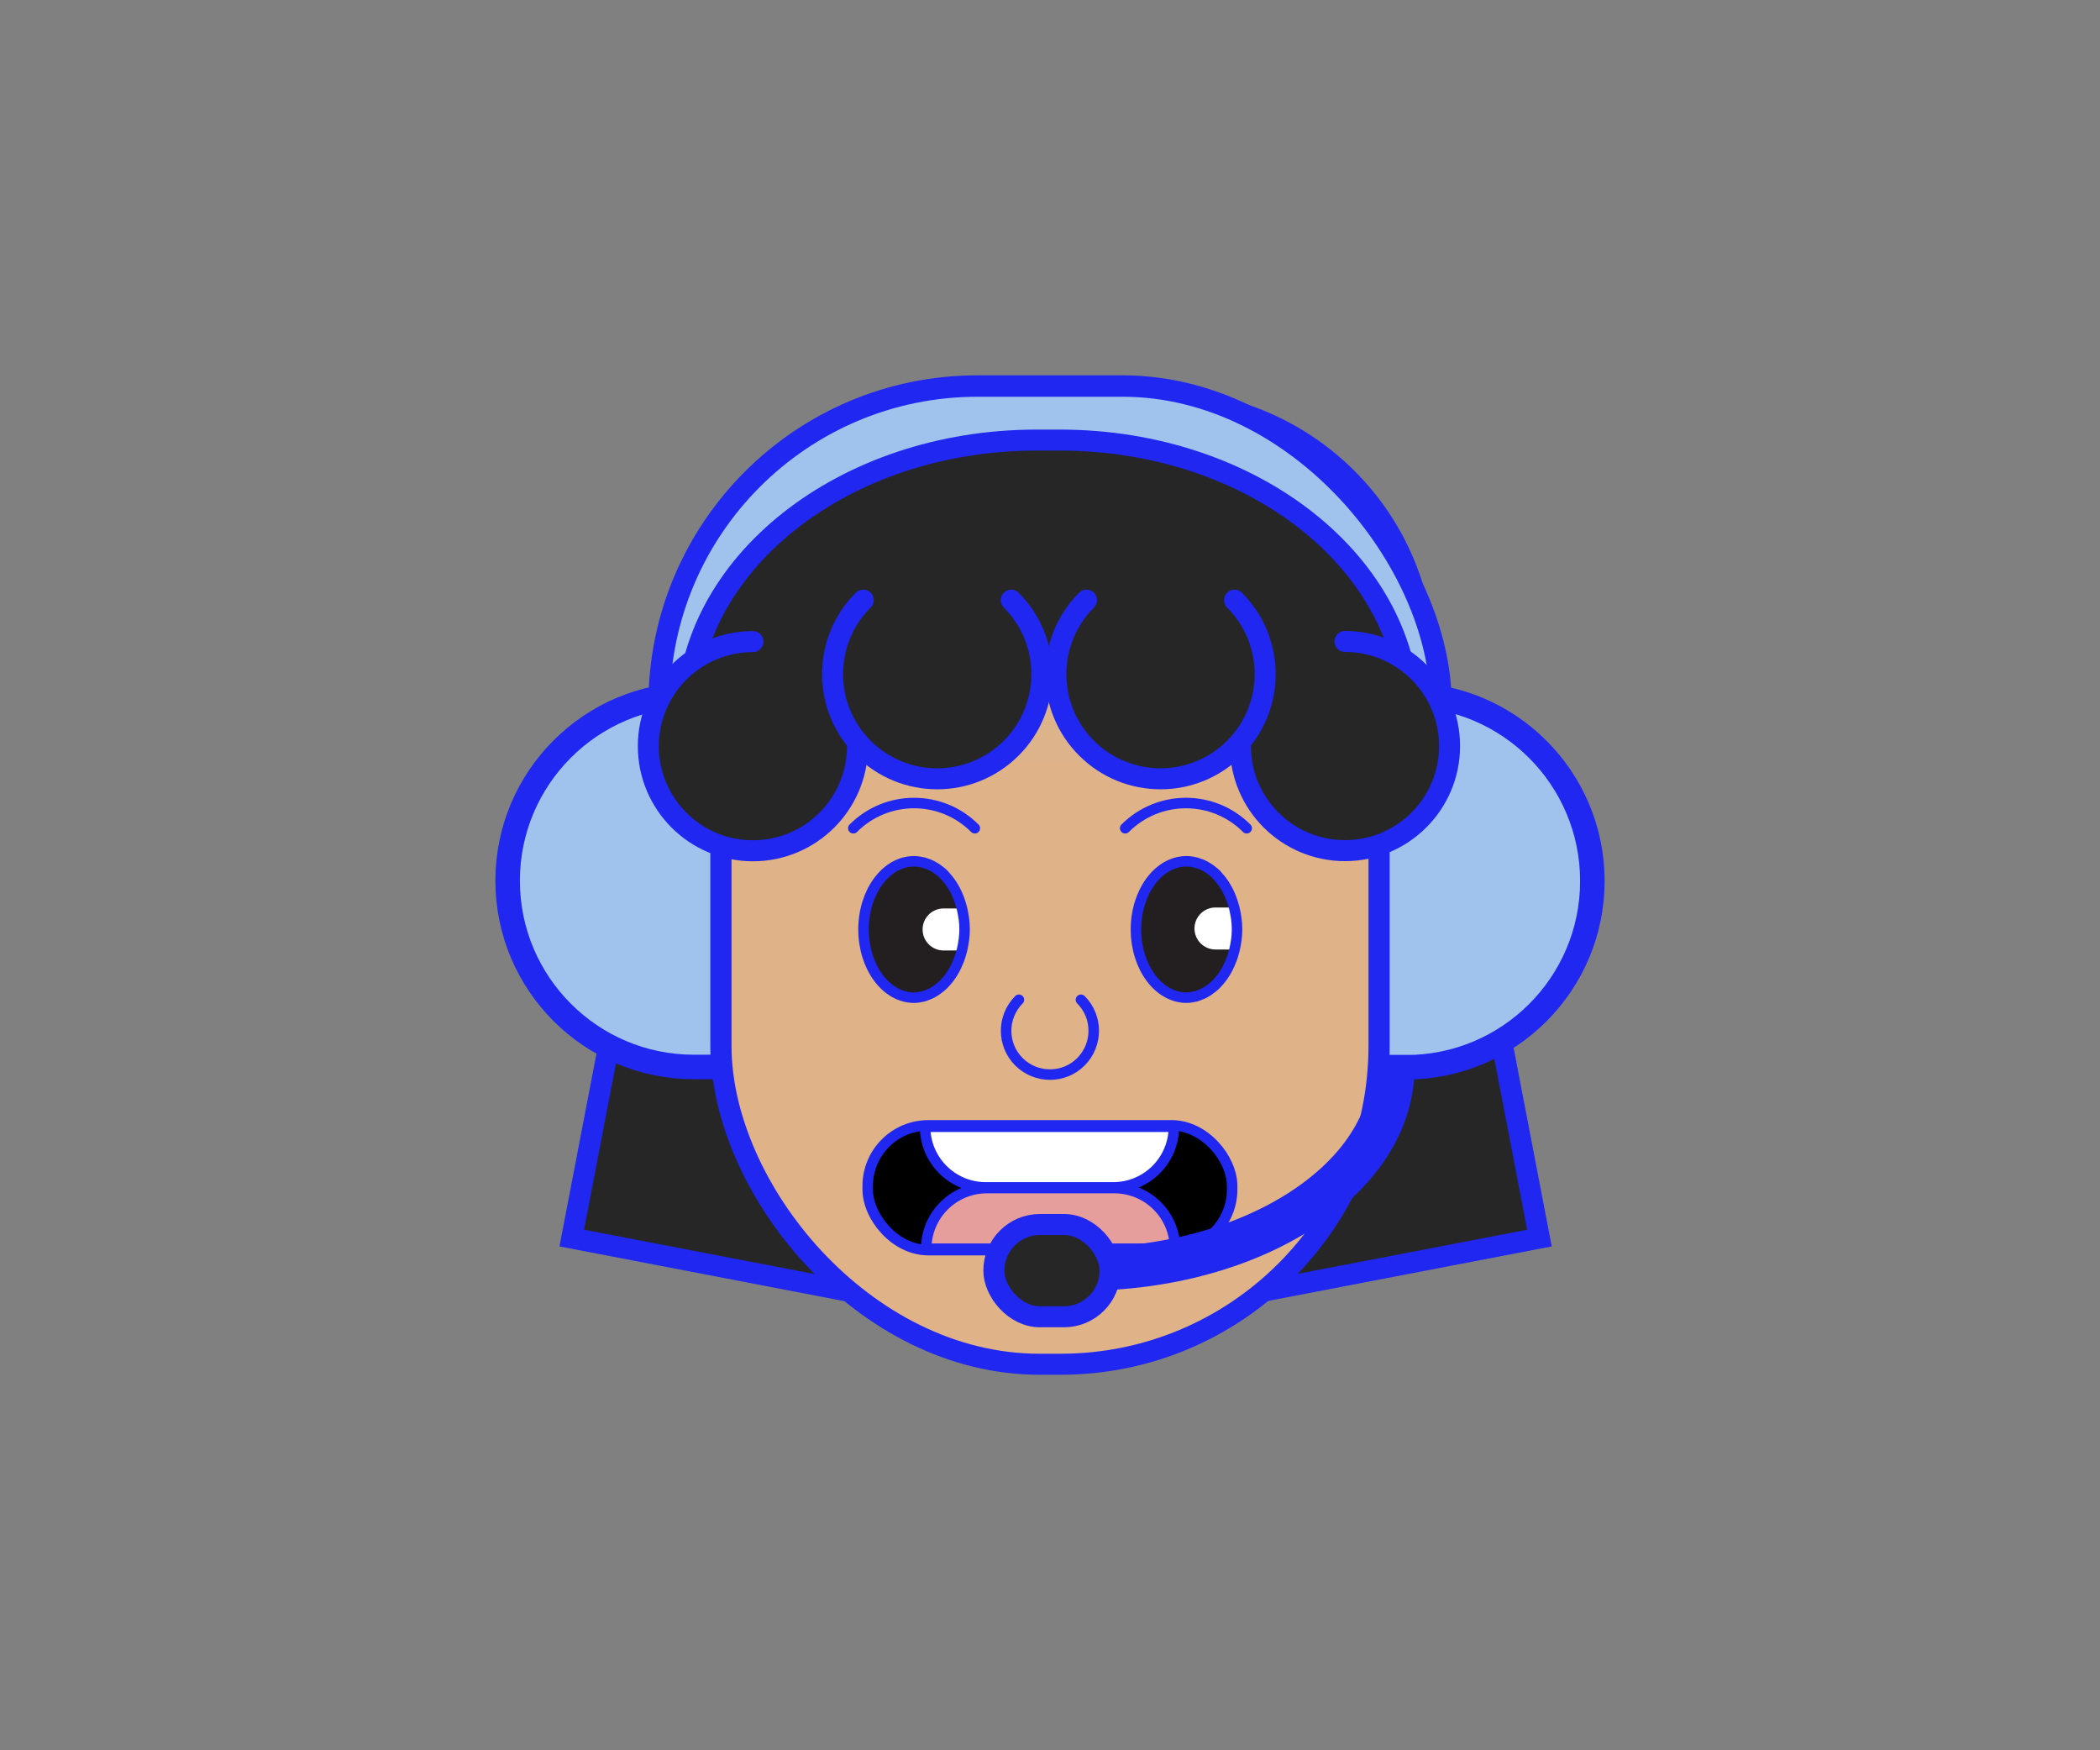
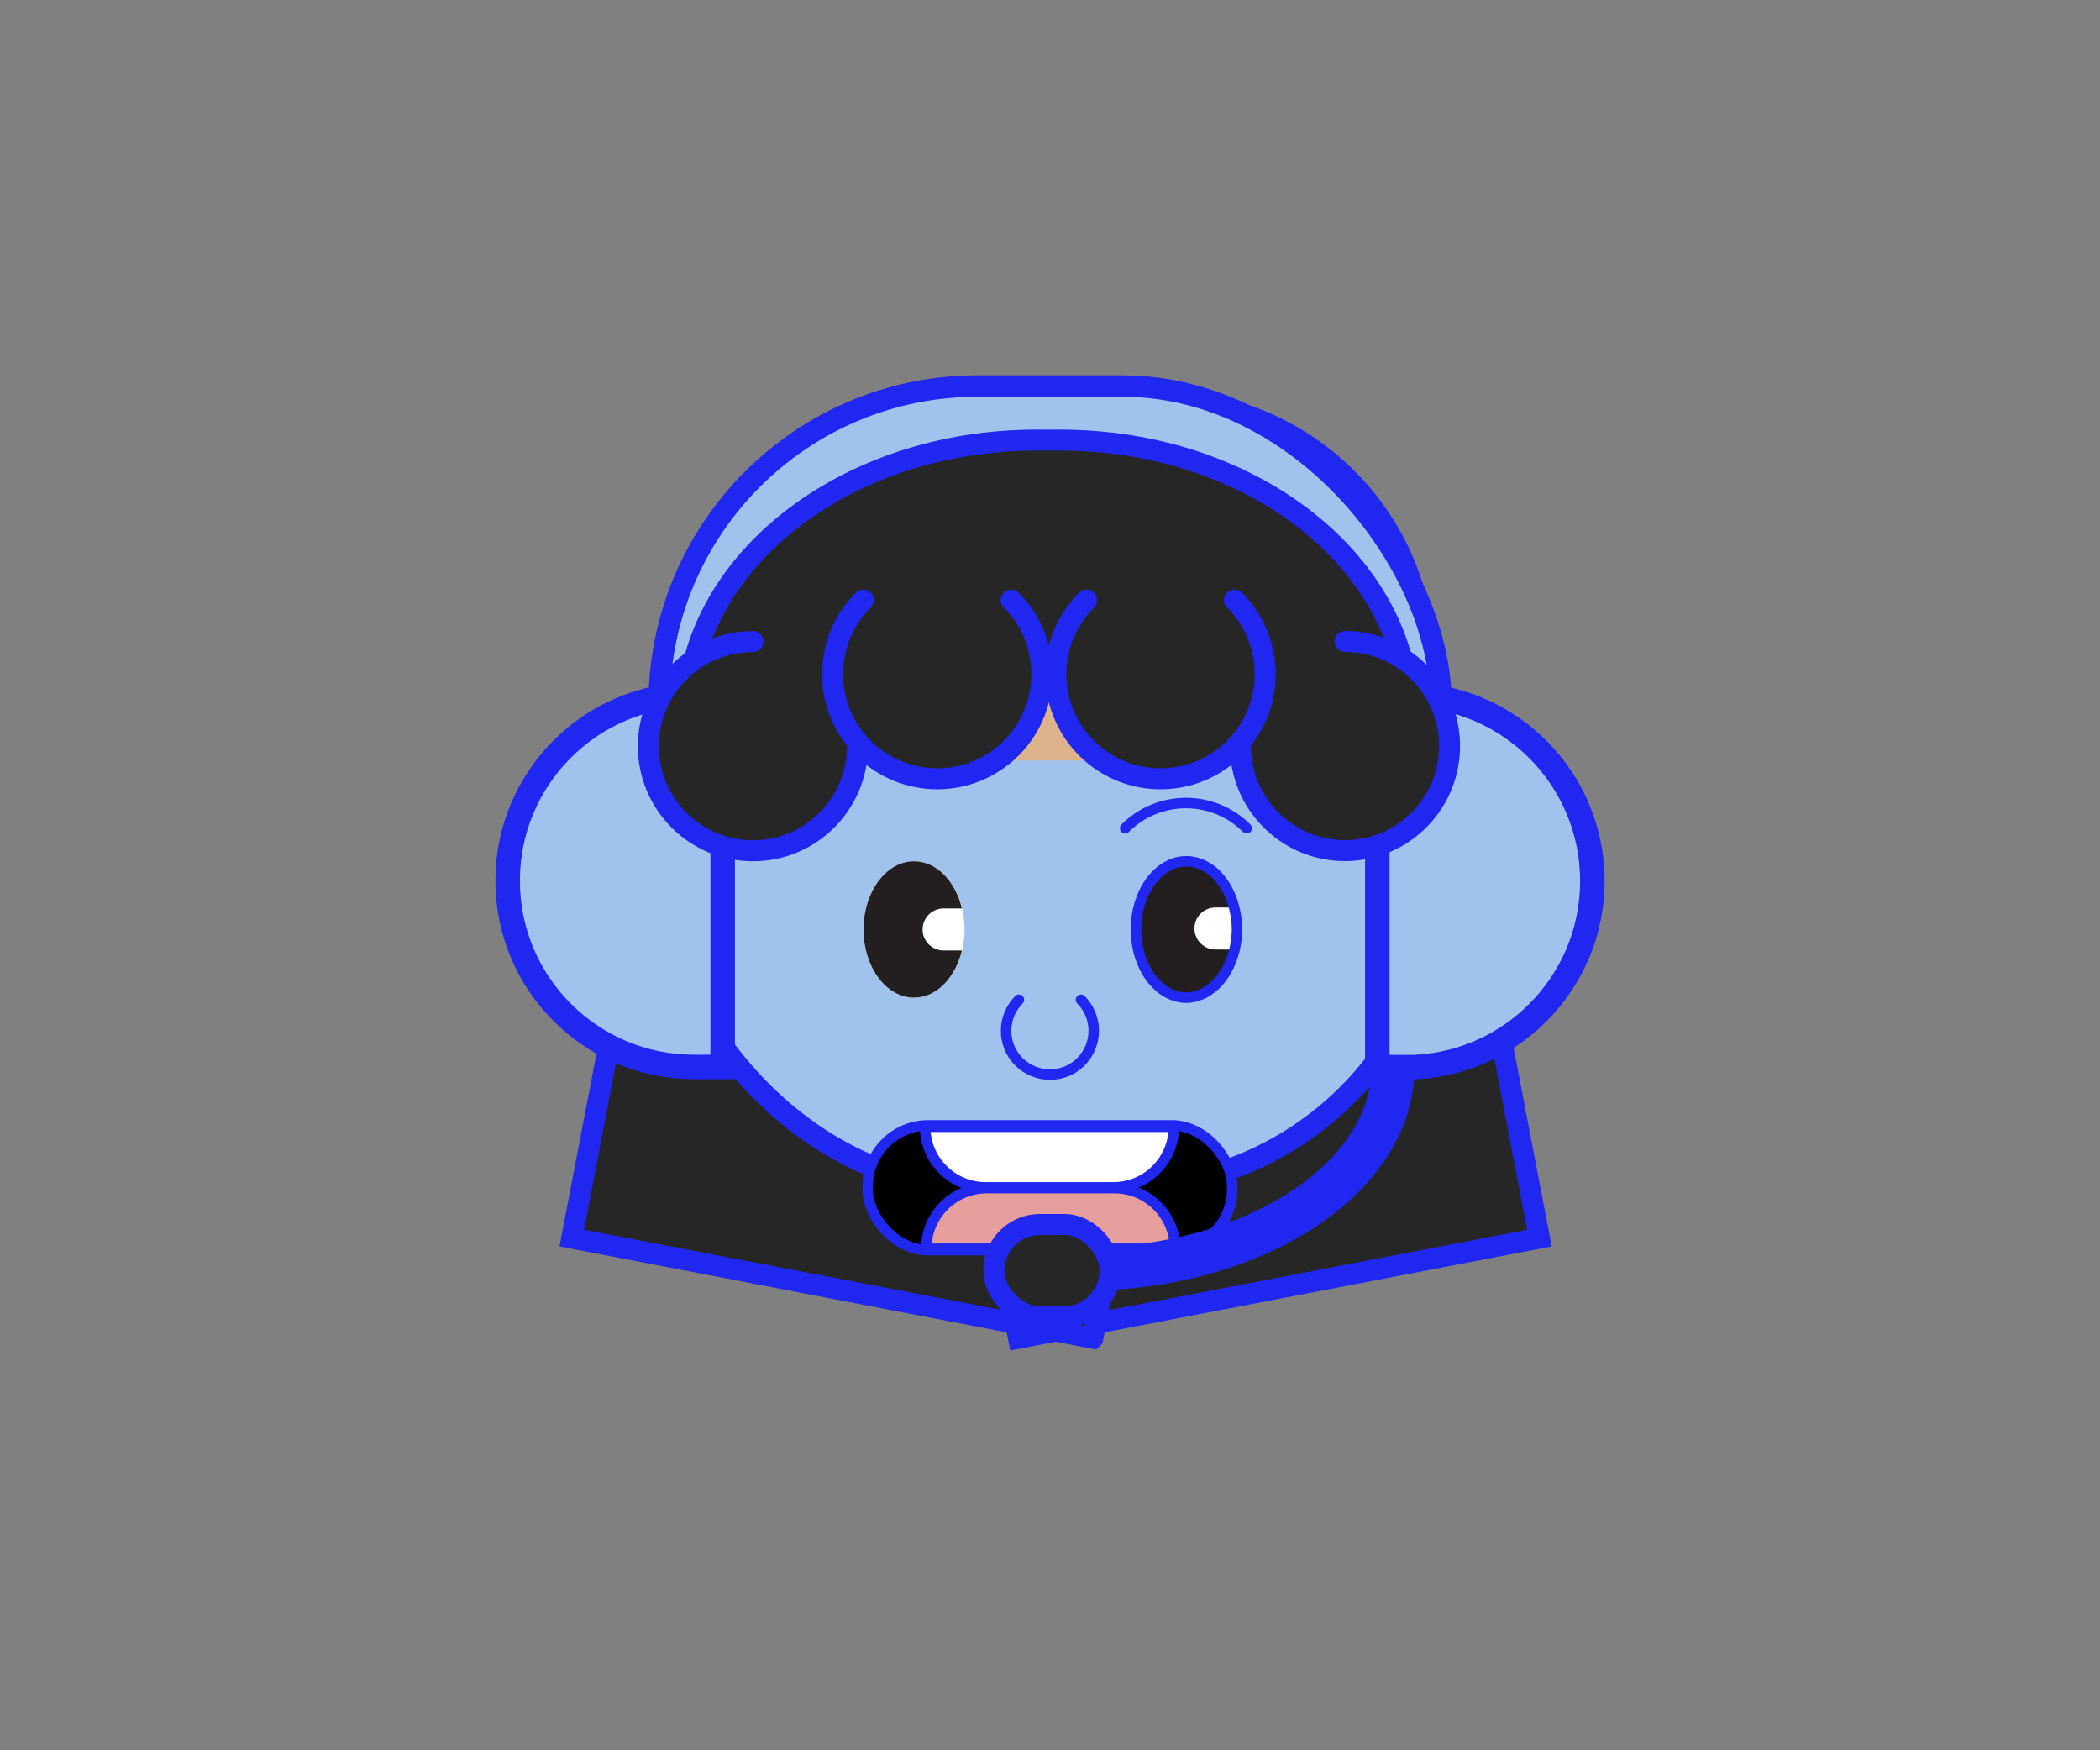
<svg xmlns="http://www.w3.org/2000/svg" id="Layer_1" data-name="Layer 1" viewBox="0 0 150 125">
  <rect x="0" y="0" width="150" height="125" fill="#808080" stroke="none" />
  <defs>
    <style>
      .cls-1 {
        stroke-miterlimit: 10;
        stroke-width: 1.5px;
      }

      .cls-1, .cls-2, .cls-3, .cls-4, .cls-5, .cls-6, .cls-7, .cls-8, .cls-9, .cls-10, .cls-11, .cls-12, .cls-13 {
        stroke: #1f27f1;
      }

      .cls-1, .cls-2, .cls-4, .cls-5, .cls-10 {
        stroke-linecap: round;
      }

      .cls-1, .cls-14, .cls-5, .cls-8, .cls-10 {
        fill: #262626;
      }

      .cls-2 {
        stroke-linejoin: round;
      }

      .cls-2, .cls-4, .cls-6, .cls-7, .cls-11 {
        stroke-width: .75px;
      }

      .cls-2, .cls-4, .cls-13 {
        fill: none;
      }

      .cls-14, .cls-15, .cls-16, .cls-17 {
        stroke-width: 0px;
      }

      .cls-3 {
        fill: #dfb288;
      }

      .cls-3, .cls-4, .cls-6, .cls-7, .cls-8, .cls-9, .cls-10, .cls-11, .cls-12, .cls-13 {
        stroke-miterlimit: 10;
      }

      .cls-3, .cls-8, .cls-10 {
        stroke-width: 1.5px;
      }

      .cls-5 {
        stroke-miterlimit: 10;
        stroke-width: 1.5px;
      }

      .cls-6, .cls-15 {
        fill: #fff;
      }

      .cls-7 {
        fill: #e59e9c;
      }

      .cls-9 {
        stroke-width: 1.53px;
      }

      .cls-9, .cls-12 {
        fill: #a0c3ed;
      }

      .cls-16 {
        fill: #231f20;
      }

      .cls-17 {
        fill: #ddb38c;
      }

      .cls-12 {
        stroke-width: 1.75px;
      }

      .cls-13 {
        stroke-width: 3.08px;
      }
    </style>
  </defs>
  <g>
    <path class="cls-5" d="m79.25,28.95h0c10.27-1.97,20.21,4.76,22.18,15.04l8.53,44.43-37.21,7.15-8.53-44.43c-1.97-10.27,4.76-20.21,15.04-22.18h0Z" />
    <path class="cls-1" d="m78.05,95.57l-37.21-7.15,8.53-44.43c1.97-10.27,11.91-17.01,22.18-15.04h0c10.27,1.97,17.01,11.91,15.04,22.18l-8.53,44.43h0Z" />
  </g>
  <rect class="cls-9" x="47.08" y="27.57" width="55.85" height="57.25" rx="22.74" ry="22.74" />
  <g>
    <path class="cls-12" d="m49.56,49.61h2.06v26.59h-2.06c-7.34,0-13.3-5.96-13.3-13.3h0c0-7.34,5.96-13.3,13.3-13.3h0Z" />
    <path class="cls-12" d="m100.44,76.21h-2.06v-26.59h2.06c7.34,0,13.3,5.96,13.3,13.3h0c0,7.34-5.96,13.3-13.3,13.3h0Z" />
  </g>
-   <rect class="cls-3" x="51.5" y="32.43" width="47" height="65" rx="22.74" ry="22.74" />
  <path class="cls-10" d="m49.06,51.21c0-10.92,11.18-19.78,24.97-19.78h1.68c13.79,0,24.97,8.85,24.97,19.78" />
  <path class="cls-4" d="m77.21,71.4c1.22,1.22,1.22,3.2,0,4.43h0c-1.22,1.22-3.2,1.22-4.43,0h0c-1.22-1.22-1.22-3.2,0-4.43h0" />
  <g>
    <ellipse class="cls-15" cx="84.71" cy="66.31" rx="3.61" ry="4.87" />
    <path class="cls-16" d="m85.32,66.31c0-.83.67-1.5,1.5-1.5h1.31c-.47-1.95-1.81-3.37-3.42-3.37-1.99,0-3.61,2.18-3.61,4.87s1.62,4.87,3.61,4.87c1.6,0,2.95-1.42,3.42-3.37h-1.31c-.83,0-1.5-.67-1.5-1.5Z" />
  </g>
  <path class="cls-4" d="m80.37,59.15h0c2.4-2.4,6.28-2.4,8.68,0h0" />
  <g>
    <ellipse class="cls-15" cx="65.29" cy="66.38" rx="3.61" ry="4.87" />
    <path class="cls-16" d="m65.9,66.38c0-.83.67-1.5,1.5-1.5h1.31c-.47-1.95-1.81-3.37-3.42-3.37-1.99,0-3.61,2.18-3.61,4.87s1.62,4.87,3.61,4.87c1.6,0,2.95-1.42,3.42-3.37h-1.31c-.83,0-1.5-.67-1.5-1.5Z" />
  </g>
-   <path class="cls-4" d="m60.95,59.15h0c2.4-2.4,6.28-2.4,8.68,0h0" />
  <g>
    <rect class="cls-11" x="61.98" y="80.37" width="26.03" height="8.91" rx="4.33" ry="4.33" />
    <g>
      <path class="cls-6" d="m66.08,80.47h17.77c0,2.39-1.94,4.33-4.33,4.33h-9.11c-2.39,0-4.33-1.94-4.33-4.33h0Z" />
      <path class="cls-7" d="m83.93,89.18h-17.77c0-2.39,1.94-4.33,4.33-4.33h9.11c2.39,0,4.33,1.94,4.33,4.33h0Z" />
    </g>
  </g>
-   <path class="cls-2" d="m68.5,68.55c.08-.21.14-.43.2-.65,0-.01,0-.02.01-.03h0c.11-.48.19-.97.19-1.5s-.08-1.02-.19-1.5h0s0-.02-.01-.03c-.06-.22-.12-.44-.2-.65,0-.02-.02-.05-.03-.07-.22-.57-.52-1.07-.88-1.47-.07-.08-.13-.16-.2-.23-.08-.08-.17-.15-.25-.21-.1-.08-.21-.16-.32-.23-.08-.05-.16-.1-.24-.14-.13-.07-.27-.13-.41-.17-.07-.02-.14-.05-.21-.07-.22-.05-.44-.09-.67-.09-1.99,0-3.61,2.18-3.61,4.87s1.62,4.87,3.61,4.87c.23,0,.45-.04.66-.09.08-.02.15-.05.23-.08.13-.05.26-.1.38-.16.09-.05.18-.1.27-.16.09-.06.18-.13.27-.2.1-.08.2-.16.29-.25.04-.04.08-.09.13-.14.39-.42.72-.95.95-1.56,0-.02.01-.04.02-.05Z" />
  <path class="cls-2" d="m87.96,68.55c.08-.21.14-.43.2-.65,0-.01,0-.02.01-.03h0c.11-.48.19-.97.19-1.5s-.08-1.02-.19-1.5h0s0-.02-.01-.03c-.06-.22-.12-.44-.2-.65,0-.02-.02-.05-.03-.07-.22-.57-.52-1.07-.88-1.47-.07-.08-.13-.16-.2-.23-.08-.08-.17-.15-.25-.21-.1-.08-.21-.16-.32-.23-.08-.05-.16-.1-.24-.14-.13-.07-.27-.13-.41-.17-.07-.02-.14-.05-.21-.07-.22-.05-.44-.09-.67-.09-1.99,0-3.61,2.18-3.61,4.87s1.62,4.87,3.61,4.87c.23,0,.45-.04.66-.09.08-.02.15-.05.23-.08.13-.05.26-.1.38-.16.09-.05.18-.1.27-.16.09-.06.18-.13.27-.2.1-.08.2-.16.29-.25.04-.04.08-.09.13-.14.39-.42.72-.95.95-1.56,0-.02.01-.04.02-.05Z" />
  <rect class="cls-14" x="83.66" y="46.5" width="10.6" height="6.81" />
  <path class="cls-13" d="m99.5,76.2c0,7.97-9.94,14.44-22.2,14.44" />
  <rect class="cls-14" x="55.51" y="46.5" width="12.08" height="6.81" />
  <rect class="cls-17" x="71.89" y="49.3" width="5.55" height="5.01" />
  <g>
    <g>
      <path class="cls-10" d="m61.25,53.29h0c0,4.13-3.35,7.47-7.47,7.47h0c-4.13,0-7.47-3.35-7.47-7.47h0c0-4.13,3.35-7.47,7.47-7.47" />
      <path class="cls-10" d="m96.07,45.81h0c4.13,0,7.47,3.35,7.47,7.47h0c0,4.13-3.35,7.47-7.47,7.47h0c-4.13,0-7.47-3.35-7.47-7.47" />
    </g>
    <g>
      <path class="cls-10" d="m72.23,42.86h0c2.92,2.92,2.92,7.65,0,10.57h0c-2.92,2.92-7.65,2.92-10.57,0h0c-2.92-2.92-2.92-7.65,0-10.57" />
      <path class="cls-10" d="m88.18,42.86h0c2.92,2.92,2.92,7.65,0,10.57h0c-2.92,2.92-7.65,2.92-10.57,0h0c-2.92-2.92-2.92-7.65,0-10.57" />
    </g>
  </g>
  <rect class="cls-8" x="70.99" y="87.45" width="8.3" height="6.59" rx="3.29" ry="3.29" />
</svg>